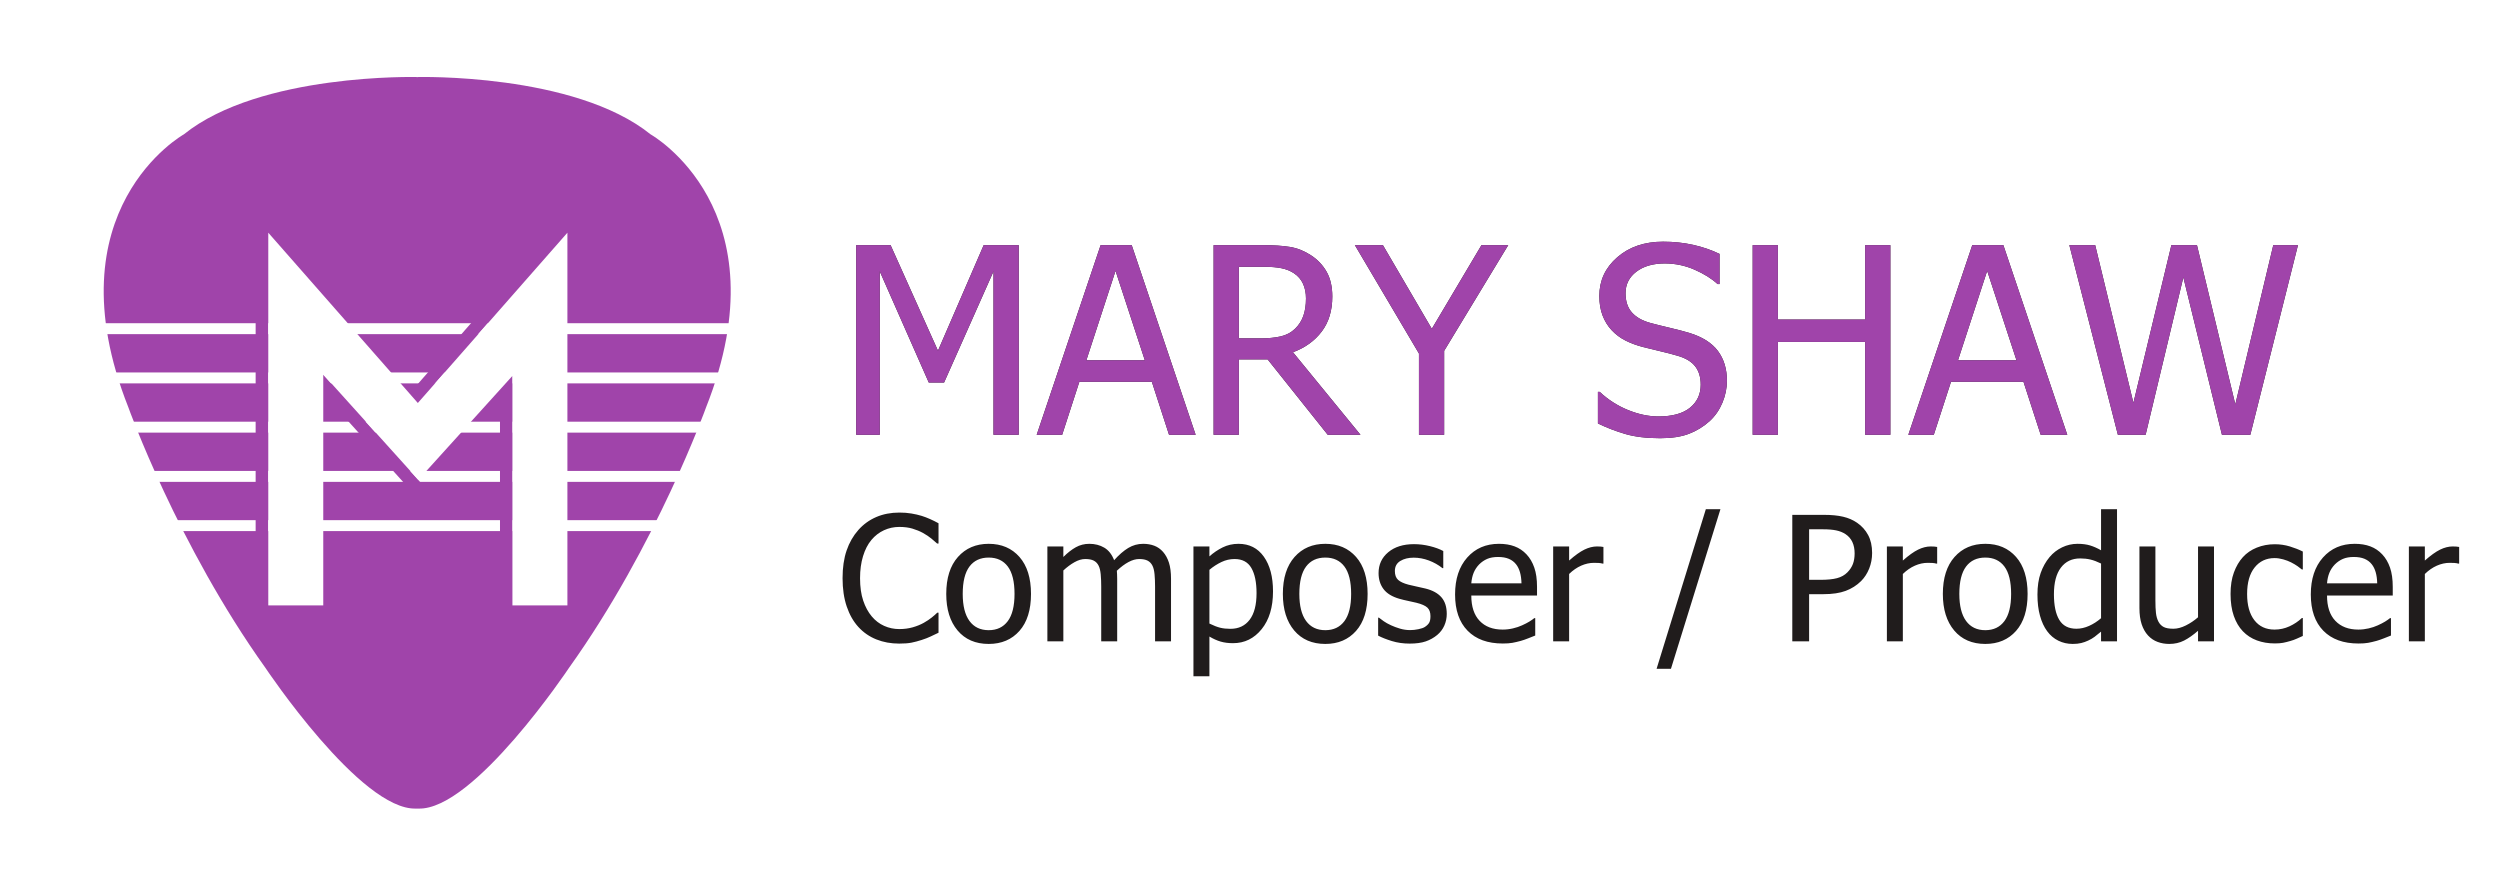
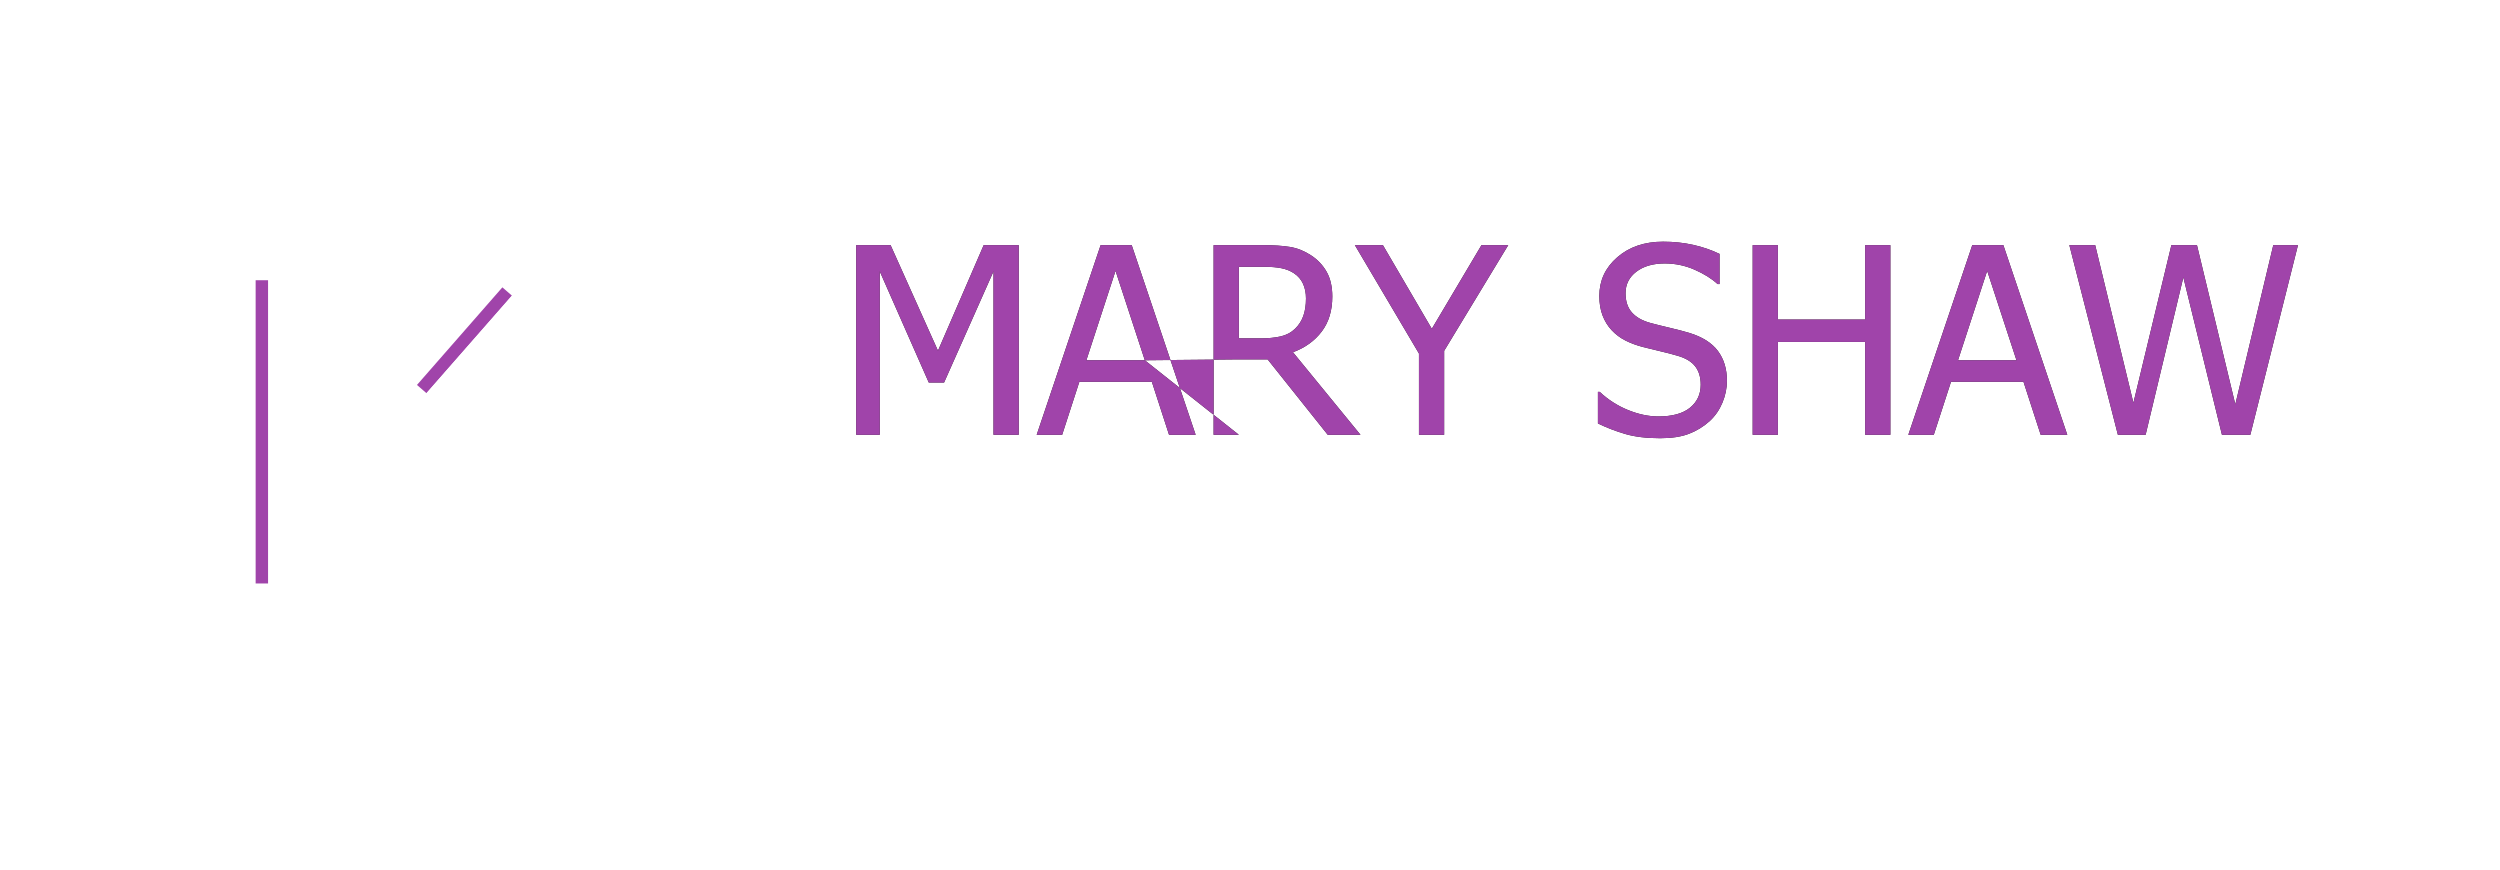
<svg xmlns="http://www.w3.org/2000/svg" xmlns:xlink="http://www.w3.org/1999/xlink" width="230px" height="80px" viewBox="0 0 230 80" version="1.1">
  <title>MSM Logo Lockup TEST</title>
  <defs>
    <polygon id="path-1" points="0 227 295 227 295 0 0 0" />
    <polygon id="path-3" points="0 227 295 227 295 0 0 0" />
-     <path d="M80.938,40 L80.938,24.965 L85.449,35.195 L86.855,35.195 L91.402,24.965 L91.402,40 L93.723,40 L93.723,22.551 L90.5,22.551 L86.293,32.266 L81.934,22.551 L78.77,22.551 L78.77,40 L80.938,40 Z M97.719,40 L99.301,35.125 L105.969,35.125 L107.551,40 L110,40 L104.117,22.551 L101.258,22.551 L95.375,40 L97.719,40 Z M105.324,33.145 L99.945,33.145 L102.629,24.918 L105.324,33.145 Z M113.973,40 L113.973,33.062 L116.621,33.062 L122.152,40 L125.164,40 L118.953,32.406 C120.07,31.992 120.953,31.355 121.602,30.496 C122.25,29.637 122.574,28.566 122.574,27.285 C122.574,26.371 122.396,25.605 122.041,24.988 C121.686,24.371 121.203,23.867 120.594,23.477 C119.984,23.078 119.342,22.824 118.666,22.715 C117.99,22.605 117.152,22.551 116.152,22.551 L116.152,22.551 L111.652,22.551 L111.652,40 L113.973,40 Z M116.012,31.129 L113.973,31.129 L113.973,24.543 L116.27,24.543 C116.918,24.543 117.461,24.588 117.898,24.678 C118.336,24.768 118.719,24.922 119.047,25.141 C119.422,25.391 119.699,25.713 119.879,26.107 C120.059,26.502 120.148,26.953 120.148,27.461 C120.148,28.07 120.068,28.602 119.908,29.055 C119.748,29.508 119.5,29.898 119.164,30.227 C118.789,30.594 118.336,30.836 117.805,30.953 C117.273,31.07 116.676,31.129 116.012,31.129 L116.012,31.129 Z M132.863,40 L132.863,32.277 L138.758,22.551 L136.297,22.551 L131.727,30.25 L127.227,22.551 L124.648,22.551 L130.543,32.523 L130.543,40 L132.863,40 Z M152.738,40.316 C153.801,40.316 154.686,40.18 155.393,39.906 C156.1,39.633 156.734,39.242 157.297,38.734 C157.797,38.273 158.186,37.711 158.463,37.047 C158.74,36.383 158.879,35.711 158.879,35.031 C158.879,33.945 158.602,33.031 158.047,32.289 C157.492,31.547 156.613,30.992 155.41,30.625 C154.941,30.484 154.352,30.33 153.641,30.162 C152.93,29.994 152.328,29.844 151.836,29.711 C151.094,29.508 150.527,29.188 150.137,28.75 C149.746,28.312 149.551,27.723 149.551,26.98 C149.551,26.16 149.883,25.498 150.547,24.994 C151.211,24.49 152.082,24.238 153.16,24.238 C154.113,24.238 155.023,24.428 155.891,24.807 C156.758,25.186 157.469,25.629 158.023,26.137 L158.023,26.137 L158.199,26.137 L158.199,23.359 C157.457,23 156.65,22.723 155.779,22.527 C154.908,22.332 153.984,22.234 153.008,22.234 C151.297,22.234 149.891,22.713 148.789,23.67 C147.688,24.627 147.137,25.812 147.137,27.227 C147.137,27.906 147.236,28.506 147.436,29.025 C147.635,29.545 147.914,29.996 148.273,30.379 C148.641,30.77 149.062,31.086 149.539,31.328 C150.016,31.57 150.555,31.77 151.156,31.926 C151.828,32.098 152.387,32.234 152.832,32.336 C153.277,32.438 153.77,32.566 154.309,32.723 C155.059,32.934 155.605,33.258 155.949,33.695 C156.293,34.133 156.465,34.699 156.465,35.395 C156.465,36.27 156.137,36.975 155.48,37.51 C154.824,38.045 153.855,38.312 152.574,38.312 C151.676,38.312 150.742,38.115 149.773,37.721 C148.805,37.326 147.938,36.77 147.172,36.051 L147.172,36.051 L147.008,36.051 L147.008,38.957 C147.789,39.34 148.623,39.662 149.51,39.924 C150.396,40.186 151.473,40.316 152.738,40.316 Z M163.566,40 L163.566,31.457 L171.594,31.457 L171.594,40 L173.914,40 L173.914,22.551 L171.594,22.551 L171.594,29.395 L163.566,29.395 L163.566,22.551 L161.246,22.551 L161.246,40 L163.566,40 Z M177.91,40 L179.492,35.125 L186.16,35.125 L187.742,40 L190.191,40 L184.309,22.551 L181.449,22.551 L175.566,40 L177.91,40 Z M185.516,33.145 L180.137,33.145 L182.82,24.918 L185.516,33.145 Z M197.398,40 L200.867,25.516 L204.418,40 L207.031,40 L211.414,22.551 L209.141,22.551 L205.648,37.199 L202.121,22.551 L199.766,22.551 L196.273,37.059 L192.758,22.551 L190.379,22.551 L194.844,40 L197.398,40 Z" id="path-5" />
+     <path d="M80.938,40 L80.938,24.965 L85.449,35.195 L86.855,35.195 L91.402,24.965 L91.402,40 L93.723,40 L93.723,22.551 L90.5,22.551 L86.293,32.266 L81.934,22.551 L78.77,22.551 L78.77,40 L80.938,40 Z M97.719,40 L99.301,35.125 L105.969,35.125 L107.551,40 L110,40 L104.117,22.551 L101.258,22.551 L95.375,40 L97.719,40 Z M105.324,33.145 L99.945,33.145 L102.629,24.918 L105.324,33.145 Z L113.973,33.062 L116.621,33.062 L122.152,40 L125.164,40 L118.953,32.406 C120.07,31.992 120.953,31.355 121.602,30.496 C122.25,29.637 122.574,28.566 122.574,27.285 C122.574,26.371 122.396,25.605 122.041,24.988 C121.686,24.371 121.203,23.867 120.594,23.477 C119.984,23.078 119.342,22.824 118.666,22.715 C117.99,22.605 117.152,22.551 116.152,22.551 L116.152,22.551 L111.652,22.551 L111.652,40 L113.973,40 Z M116.012,31.129 L113.973,31.129 L113.973,24.543 L116.27,24.543 C116.918,24.543 117.461,24.588 117.898,24.678 C118.336,24.768 118.719,24.922 119.047,25.141 C119.422,25.391 119.699,25.713 119.879,26.107 C120.059,26.502 120.148,26.953 120.148,27.461 C120.148,28.07 120.068,28.602 119.908,29.055 C119.748,29.508 119.5,29.898 119.164,30.227 C118.789,30.594 118.336,30.836 117.805,30.953 C117.273,31.07 116.676,31.129 116.012,31.129 L116.012,31.129 Z M132.863,40 L132.863,32.277 L138.758,22.551 L136.297,22.551 L131.727,30.25 L127.227,22.551 L124.648,22.551 L130.543,32.523 L130.543,40 L132.863,40 Z M152.738,40.316 C153.801,40.316 154.686,40.18 155.393,39.906 C156.1,39.633 156.734,39.242 157.297,38.734 C157.797,38.273 158.186,37.711 158.463,37.047 C158.74,36.383 158.879,35.711 158.879,35.031 C158.879,33.945 158.602,33.031 158.047,32.289 C157.492,31.547 156.613,30.992 155.41,30.625 C154.941,30.484 154.352,30.33 153.641,30.162 C152.93,29.994 152.328,29.844 151.836,29.711 C151.094,29.508 150.527,29.188 150.137,28.75 C149.746,28.312 149.551,27.723 149.551,26.98 C149.551,26.16 149.883,25.498 150.547,24.994 C151.211,24.49 152.082,24.238 153.16,24.238 C154.113,24.238 155.023,24.428 155.891,24.807 C156.758,25.186 157.469,25.629 158.023,26.137 L158.023,26.137 L158.199,26.137 L158.199,23.359 C157.457,23 156.65,22.723 155.779,22.527 C154.908,22.332 153.984,22.234 153.008,22.234 C151.297,22.234 149.891,22.713 148.789,23.67 C147.688,24.627 147.137,25.812 147.137,27.227 C147.137,27.906 147.236,28.506 147.436,29.025 C147.635,29.545 147.914,29.996 148.273,30.379 C148.641,30.77 149.062,31.086 149.539,31.328 C150.016,31.57 150.555,31.77 151.156,31.926 C151.828,32.098 152.387,32.234 152.832,32.336 C153.277,32.438 153.77,32.566 154.309,32.723 C155.059,32.934 155.605,33.258 155.949,33.695 C156.293,34.133 156.465,34.699 156.465,35.395 C156.465,36.27 156.137,36.975 155.48,37.51 C154.824,38.045 153.855,38.312 152.574,38.312 C151.676,38.312 150.742,38.115 149.773,37.721 C148.805,37.326 147.938,36.77 147.172,36.051 L147.172,36.051 L147.008,36.051 L147.008,38.957 C147.789,39.34 148.623,39.662 149.51,39.924 C150.396,40.186 151.473,40.316 152.738,40.316 Z M163.566,40 L163.566,31.457 L171.594,31.457 L171.594,40 L173.914,40 L173.914,22.551 L171.594,22.551 L171.594,29.395 L163.566,29.395 L163.566,22.551 L161.246,22.551 L161.246,40 L163.566,40 Z M177.91,40 L179.492,35.125 L186.16,35.125 L187.742,40 L190.191,40 L184.309,22.551 L181.449,22.551 L175.566,40 L177.91,40 Z M185.516,33.145 L180.137,33.145 L182.82,24.918 L185.516,33.145 Z M197.398,40 L200.867,25.516 L204.418,40 L207.031,40 L211.414,22.551 L209.141,22.551 L205.648,37.199 L202.121,22.551 L199.766,22.551 L196.273,37.059 L192.758,22.551 L190.379,22.551 L194.844,40 L197.398,40 Z" id="path-5" />
  </defs>
  <g id="MSM-Logo-Lockup-TEST" stroke="none" stroke-width="1" fill="none" fill-rule="evenodd">
    <rect fill="#FFFFFF" x="0" y="0" width="230" height="80" />
    <g id="mary_shaw_pick_logo2-copy-2" transform="translate(-189, -15)">
      <g id="Group-53">
        <mask id="mask-2" fill="white">
          <use xlink:href="#path-1" />
        </mask>
        <g id="Clip-5" />
-         <path d="M248.855,27.361 C241.827,21.705 227.386,22.088 227.386,22.088 L227.387,22.158 L227.381,22.158 L227.381,22.088 C227.381,22.088 212.94,21.705 205.912,27.361 C205.912,27.361 193.589,34.263 200.81,52.479 C200.81,52.479 205.334,65.133 213.421,76.446 C213.421,76.446 222.182,89.58 227.285,89.389 L227.483,89.389 C232.585,89.58 241.346,76.446 241.346,76.446 C249.433,65.133 253.957,52.479 253.957,52.479 C261.178,34.263 248.855,27.361 248.855,27.361" id="Fill-26" fill="#A044AA" mask="url(#mask-2)" />
        <polygon id="Fill-27" fill="#FFFFFF" mask="url(#mask-2)" points="198.078 45.741 257.43 45.741 257.43 44.736 198.078 44.736" />
-         <polygon id="Fill-28" fill="#FFFFFF" mask="url(#mask-2)" points="198.656 50.271 255.841 50.271 255.841 49.266 198.656 49.266" />
        <polygon id="Fill-29" fill="#FFFFFF" mask="url(#mask-2)" points="198.8 54.801 255.986 54.801 255.986 53.796 198.8 53.796" />
        <polygon id="Fill-30" fill="#FFFFFF" mask="url(#mask-2)" points="198.8 59.331 255.986 59.331 255.986 58.326 198.8 58.326" />
        <polygon id="Fill-31" fill="#FFFFFF" mask="url(#mask-2)" points="198.8 63.86 255.986 63.86 255.986 62.855 198.8 62.855" />
        <polygon id="Fill-32" fill="#A044AA" mask="url(#mask-2)" points="212.519 68.679 213.676 68.679 213.676 40.781 212.519 40.781" />
-         <polygon id="Fill-33" fill="#A044AA" mask="url(#mask-2)" points="234.999 68.679 236.156 68.679 236.156 40.781 234.999 40.781" />
-         <polygon id="Fill-34" fill="#A044AA" mask="url(#mask-2)" points="227.756 59.461 226.896 60.233 217.377 49.702 218.237 48.93" />
        <polygon id="Fill-35" fill="#A044AA" mask="url(#mask-2)" points="228.234 51.173 227.361 50.415 235.219 41.436 236.092 42.193" />
        <polygon id="Fill-36" fill="#FFFFFF" mask="url(#mask-2)" points="213.682 36.409 227.441 52.075 241.201 36.409 241.201 70.699 236.143 70.699 236.143 49.58 227.487 59.146 218.74 49.441 218.74 70.699 213.682 70.699" />
      </g>
      <g id="Group-82">
        <mask id="mask-4" fill="white">
          <use xlink:href="#path-3" />
        </mask>
        <g id="Clip-77" />
      </g>
    </g>
    <g id="MARYSHAW" fill-rule="nonzero">
      <use fill="#201C1C" xlink:href="#path-5" />
      <use fill="#A044AA" xlink:href="#path-5" />
    </g>
-     <path d="M82.727,59.211 C83.19,59.211 83.566,59.182 83.855,59.125 C84.145,59.068 84.458,58.984 84.797,58.875 C85.12,58.771 85.395,58.664 85.621,58.555 C85.848,58.445 86.089,58.331 86.344,58.211 L86.344,58.211 L86.344,56.367 L86.227,56.367 C86.107,56.487 85.943,56.632 85.734,56.801 C85.526,56.97 85.279,57.135 84.992,57.297 C84.695,57.464 84.357,57.602 83.977,57.711 C83.596,57.82 83.182,57.875 82.734,57.875 C82.245,57.875 81.781,57.777 81.344,57.582 C80.906,57.387 80.526,57.096 80.203,56.711 C79.87,56.315 79.607,55.829 79.414,55.254 C79.221,54.678 79.125,53.992 79.125,53.195 C79.125,52.445 79.216,51.771 79.398,51.172 C79.581,50.573 79.836,50.076 80.164,49.68 C80.497,49.284 80.885,48.984 81.328,48.781 C81.771,48.578 82.24,48.477 82.734,48.477 C83.193,48.477 83.596,48.529 83.945,48.633 C84.294,48.737 84.617,48.87 84.914,49.031 C85.221,49.203 85.482,49.378 85.695,49.555 C85.909,49.732 86.083,49.883 86.219,50.008 L86.219,50.008 L86.344,50.008 L86.344,48.141 C86.089,48 85.829,47.871 85.566,47.754 C85.303,47.637 85.047,47.539 84.797,47.461 C84.505,47.372 84.189,47.299 83.848,47.242 C83.507,47.185 83.141,47.156 82.75,47.156 C81.964,47.156 81.253,47.293 80.617,47.566 C79.982,47.84 79.432,48.237 78.969,48.758 C78.495,49.294 78.134,49.924 77.887,50.648 C77.639,51.372 77.516,52.221 77.516,53.195 C77.516,54.174 77.643,55.042 77.898,55.797 C78.154,56.552 78.513,57.182 78.977,57.688 C79.44,58.193 79.991,58.573 80.629,58.828 C81.267,59.083 81.966,59.211 82.727,59.211 Z M90.961,59.242 C92.138,59.242 93.081,58.842 93.789,58.043 C94.497,57.243 94.852,56.109 94.852,54.641 C94.852,53.177 94.497,52.043 93.789,51.238 C93.081,50.434 92.138,50.031 90.961,50.031 C89.789,50.031 88.845,50.435 88.129,51.242 C87.413,52.049 87.055,53.182 87.055,54.641 C87.055,56.057 87.402,57.178 88.098,58.004 C88.793,58.829 89.747,59.242 90.961,59.242 Z M90.961,57.977 C90.195,57.977 89.605,57.694 89.191,57.129 C88.777,56.564 88.57,55.734 88.57,54.641 C88.57,53.51 88.777,52.671 89.191,52.121 C89.605,51.572 90.195,51.297 90.961,51.297 C91.721,51.297 92.307,51.572 92.719,52.121 C93.13,52.671 93.336,53.51 93.336,54.641 C93.336,55.755 93.129,56.59 92.715,57.145 C92.301,57.699 91.716,57.977 90.961,57.977 Z M97.828,59 L97.828,52.484 C98.156,52.177 98.495,51.924 98.844,51.727 C99.193,51.529 99.526,51.43 99.844,51.43 C100.172,51.43 100.432,51.479 100.625,51.578 C100.818,51.677 100.966,51.831 101.07,52.039 C101.169,52.232 101.234,52.499 101.266,52.84 C101.297,53.181 101.312,53.552 101.312,53.953 L101.312,53.953 L101.312,59 L102.781,59 L102.781,53.258 C102.781,53.091 102.777,52.947 102.77,52.824 C102.762,52.702 102.755,52.596 102.75,52.508 C103.12,52.159 103.478,51.892 103.824,51.707 C104.171,51.522 104.495,51.43 104.797,51.43 C105.125,51.43 105.385,51.479 105.578,51.578 C105.771,51.677 105.919,51.831 106.023,52.039 C106.122,52.232 106.188,52.499 106.219,52.84 C106.25,53.181 106.266,53.552 106.266,53.953 L106.266,53.953 L106.266,59 L107.734,59 L107.734,53.258 C107.734,52.659 107.671,52.161 107.543,51.766 C107.415,51.37 107.234,51.039 107,50.773 C106.771,50.513 106.503,50.324 106.195,50.207 C105.888,50.09 105.547,50.031 105.172,50.031 C104.677,50.031 104.219,50.159 103.797,50.414 C103.375,50.669 102.943,51.044 102.5,51.539 C102.292,51.003 101.988,50.617 101.59,50.383 C101.191,50.148 100.734,50.031 100.219,50.031 C99.766,50.031 99.35,50.137 98.973,50.348 C98.595,50.559 98.214,50.857 97.828,51.242 L97.828,51.242 L97.828,50.273 L96.359,50.273 L96.359,59 L97.828,59 Z M111.266,62.219 L111.266,58.562 C111.615,58.771 111.956,58.924 112.289,59.023 C112.622,59.122 113.005,59.172 113.438,59.172 C114.5,59.172 115.379,58.741 116.074,57.879 C116.77,57.017 117.117,55.859 117.117,54.406 C117.117,53.073 116.837,52.01 116.277,51.219 C115.717,50.427 114.938,50.031 113.938,50.031 C113.411,50.031 112.926,50.142 112.48,50.363 C112.035,50.585 111.63,50.859 111.266,51.188 L111.266,51.188 L111.266,50.273 L109.797,50.273 L109.797,62.219 L111.266,62.219 Z M113.195,57.852 C112.841,57.852 112.527,57.818 112.254,57.75 C111.98,57.682 111.651,57.555 111.266,57.367 L111.266,57.367 L111.266,52.422 C111.615,52.13 111.983,51.892 112.371,51.707 C112.759,51.522 113.161,51.43 113.578,51.43 C114.292,51.43 114.807,51.704 115.125,52.254 C115.443,52.803 115.602,53.576 115.602,54.57 C115.602,55.643 115.391,56.458 114.969,57.016 C114.547,57.573 113.956,57.852 113.195,57.852 Z M121.93,59.242 C123.107,59.242 124.049,58.842 124.758,58.043 C125.466,57.243 125.82,56.109 125.82,54.641 C125.82,53.177 125.466,52.043 124.758,51.238 C124.049,50.434 123.107,50.031 121.93,50.031 C120.758,50.031 119.814,50.435 119.098,51.242 C118.382,52.049 118.023,53.182 118.023,54.641 C118.023,56.057 118.371,57.178 119.066,58.004 C119.762,58.829 120.716,59.242 121.93,59.242 Z M121.93,57.977 C121.164,57.977 120.574,57.694 120.16,57.129 C119.746,56.564 119.539,55.734 119.539,54.641 C119.539,53.51 119.746,52.671 120.16,52.121 C120.574,51.572 121.164,51.297 121.93,51.297 C122.69,51.297 123.276,51.572 123.688,52.121 C124.099,52.671 124.305,53.51 124.305,54.641 C124.305,55.755 124.098,56.59 123.684,57.145 C123.27,57.699 122.685,57.977 121.93,57.977 Z M129.688,59.211 C130.281,59.211 130.775,59.143 131.168,59.008 C131.561,58.872 131.914,58.674 132.227,58.414 C132.513,58.174 132.73,57.887 132.879,57.551 C133.027,57.215 133.102,56.859 133.102,56.484 C133.102,55.839 132.939,55.328 132.613,54.953 C132.288,54.578 131.802,54.31 131.156,54.148 C130.859,54.076 130.577,54.012 130.309,53.957 C130.04,53.902 129.797,53.846 129.578,53.789 C129.141,53.674 128.823,53.527 128.625,53.348 C128.427,53.168 128.328,52.896 128.328,52.531 C128.328,52.12 128.495,51.812 128.828,51.609 C129.161,51.406 129.57,51.305 130.055,51.305 C130.523,51.305 130.988,51.391 131.449,51.562 C131.91,51.734 132.328,51.969 132.703,52.266 L132.703,52.266 L132.781,52.266 L132.781,50.695 C132.448,50.513 132.036,50.362 131.547,50.242 C131.057,50.122 130.57,50.062 130.086,50.062 C129.102,50.062 128.312,50.31 127.719,50.805 C127.125,51.299 126.828,51.94 126.828,52.727 C126.828,53.299 126.979,53.788 127.281,54.191 C127.583,54.595 128.068,54.893 128.734,55.086 C128.99,55.159 129.268,55.227 129.57,55.289 C129.872,55.352 130.117,55.406 130.305,55.453 C130.789,55.573 131.126,55.721 131.316,55.898 C131.507,56.076 131.602,56.339 131.602,56.688 C131.602,56.958 131.561,57.161 131.48,57.297 C131.4,57.432 131.268,57.56 131.086,57.68 C130.956,57.763 130.758,57.832 130.492,57.887 C130.227,57.941 129.977,57.969 129.742,57.969 C129.419,57.969 129.108,57.924 128.809,57.836 C128.509,57.747 128.234,57.646 127.984,57.531 C127.703,57.401 127.478,57.276 127.309,57.156 C127.139,57.036 126.992,56.927 126.867,56.828 L126.867,56.828 L126.789,56.828 L126.789,58.477 C127.122,58.654 127.543,58.82 128.051,58.977 C128.559,59.133 129.104,59.211 129.688,59.211 Z M138.258,59.203 C138.612,59.203 138.905,59.182 139.137,59.141 C139.368,59.099 139.628,59.039 139.914,58.961 C140.117,58.904 140.346,58.824 140.602,58.723 C140.857,58.621 141.07,58.536 141.242,58.469 L141.242,58.469 L141.242,56.867 L141.156,56.867 C141.036,56.966 140.885,57.072 140.703,57.184 C140.521,57.296 140.297,57.411 140.031,57.531 C139.781,57.646 139.501,57.74 139.191,57.812 C138.882,57.885 138.565,57.922 138.242,57.922 C137.341,57.922 136.635,57.654 136.125,57.117 C135.615,56.581 135.359,55.805 135.359,54.789 L135.359,54.789 L141.406,54.789 L141.406,53.992 C141.406,53.294 141.323,52.704 141.156,52.223 C140.99,51.741 140.75,51.333 140.438,51 C140.125,50.667 139.76,50.422 139.344,50.266 C138.927,50.109 138.448,50.031 137.906,50.031 C136.703,50.031 135.729,50.452 134.984,51.293 C134.24,52.134 133.867,53.266 133.867,54.688 C133.867,56.13 134.251,57.243 135.02,58.027 C135.788,58.811 136.867,59.203 138.258,59.203 Z M139.977,53.664 L135.359,53.664 C135.391,53.294 135.464,52.97 135.578,52.691 C135.693,52.413 135.859,52.159 136.078,51.93 C136.302,51.706 136.551,51.535 136.824,51.418 C137.098,51.301 137.43,51.242 137.82,51.242 C138.216,51.242 138.548,51.299 138.816,51.414 C139.085,51.529 139.305,51.695 139.477,51.914 C139.633,52.112 139.753,52.354 139.836,52.641 C139.919,52.927 139.966,53.268 139.977,53.664 L139.977,53.664 Z M144.359,59 L144.359,52.805 C144.708,52.466 145.078,52.211 145.469,52.039 C145.859,51.867 146.253,51.781 146.648,51.781 C146.82,51.781 146.967,51.785 147.09,51.793 C147.212,51.801 147.328,51.82 147.438,51.852 L147.438,51.852 L147.516,51.852 L147.516,50.32 C147.422,50.305 147.337,50.293 147.262,50.285 C147.186,50.277 147.073,50.273 146.922,50.273 C146.547,50.273 146.16,50.371 145.762,50.566 C145.363,50.762 144.896,51.096 144.359,51.57 L144.359,51.57 L144.359,50.273 L142.891,50.273 L142.891,59 L144.359,59 Z M153.727,61.531 L158.281,46.844 L156.938,46.844 L152.406,61.531 L153.727,61.531 Z M166.438,59 L166.438,54.664 L167.75,54.664 C168.578,54.664 169.263,54.562 169.805,54.359 C170.346,54.156 170.818,53.857 171.219,53.461 C171.536,53.143 171.785,52.759 171.965,52.309 C172.145,51.858 172.234,51.38 172.234,50.875 C172.234,50.229 172.112,49.678 171.867,49.223 C171.622,48.767 171.284,48.391 170.852,48.094 C170.482,47.839 170.055,47.654 169.57,47.539 C169.086,47.424 168.5,47.367 167.812,47.367 L167.812,47.367 L164.891,47.367 L164.891,59 L166.438,59 Z M167.492,53.344 L166.438,53.344 L166.438,48.695 L167.719,48.695 C168.203,48.695 168.608,48.729 168.934,48.797 C169.259,48.865 169.544,48.979 169.789,49.141 C170.07,49.328 170.28,49.57 170.418,49.867 C170.556,50.164 170.625,50.513 170.625,50.914 C170.625,51.284 170.573,51.607 170.469,51.883 C170.365,52.159 170.198,52.414 169.969,52.648 C169.714,52.909 169.393,53.09 169.008,53.191 C168.622,53.293 168.117,53.344 167.492,53.344 L167.492,53.344 Z M175.062,59 L175.062,52.805 C175.411,52.466 175.781,52.211 176.172,52.039 C176.562,51.867 176.956,51.781 177.352,51.781 C177.523,51.781 177.671,51.785 177.793,51.793 C177.915,51.801 178.031,51.82 178.141,51.852 L178.141,51.852 L178.219,51.852 L178.219,50.32 C178.125,50.305 178.04,50.293 177.965,50.285 C177.889,50.277 177.776,50.273 177.625,50.273 C177.25,50.273 176.863,50.371 176.465,50.566 C176.066,50.762 175.599,51.096 175.062,51.57 L175.062,51.57 L175.062,50.273 L173.594,50.273 L173.594,59 L175.062,59 Z M182.648,59.242 C183.826,59.242 184.768,58.842 185.477,58.043 C186.185,57.243 186.539,56.109 186.539,54.641 C186.539,53.177 186.185,52.043 185.477,51.238 C184.768,50.434 183.826,50.031 182.648,50.031 C181.477,50.031 180.533,50.435 179.816,51.242 C179.1,52.049 178.742,53.182 178.742,54.641 C178.742,56.057 179.09,57.178 179.785,58.004 C180.48,58.829 181.435,59.242 182.648,59.242 Z M182.648,57.977 C181.883,57.977 181.293,57.694 180.879,57.129 C180.465,56.564 180.258,55.734 180.258,54.641 C180.258,53.51 180.465,52.671 180.879,52.121 C181.293,51.572 181.883,51.297 182.648,51.297 C183.409,51.297 183.995,51.572 184.406,52.121 C184.818,52.671 185.023,53.51 185.023,54.641 C185.023,55.755 184.816,56.59 184.402,57.145 C183.988,57.699 183.404,57.977 182.648,57.977 Z M190.688,59.242 C190.984,59.242 191.245,59.215 191.469,59.16 C191.693,59.105 191.909,59.029 192.117,58.93 C192.341,58.826 192.536,58.711 192.703,58.586 C192.87,58.461 193.068,58.302 193.297,58.109 L193.297,58.109 L193.297,59 L194.766,59 L194.766,46.844 L193.297,46.844 L193.297,50.625 C192.938,50.422 192.596,50.272 192.273,50.176 C191.951,50.079 191.57,50.031 191.133,50.031 C190.638,50.031 190.165,50.139 189.715,50.355 C189.264,50.572 188.88,50.87 188.562,51.25 C188.214,51.667 187.94,52.155 187.742,52.715 C187.544,53.275 187.445,53.938 187.445,54.703 C187.445,55.438 187.523,56.087 187.68,56.652 C187.836,57.217 188.057,57.693 188.344,58.078 C188.625,58.458 188.967,58.747 189.371,58.945 C189.775,59.143 190.214,59.242 190.688,59.242 Z M191.031,57.844 C190.307,57.844 189.781,57.572 189.453,57.027 C189.125,56.483 188.961,55.698 188.961,54.672 C188.961,53.604 189.174,52.788 189.602,52.223 C190.029,51.658 190.62,51.375 191.375,51.375 C191.714,51.375 192.027,51.409 192.316,51.477 C192.605,51.544 192.932,51.667 193.297,51.844 L193.297,51.844 L193.297,56.875 C192.953,57.172 192.586,57.408 192.195,57.582 C191.805,57.757 191.417,57.844 191.031,57.844 Z M199.57,59.242 C200.07,59.242 200.523,59.139 200.93,58.934 C201.336,58.728 201.766,58.427 202.219,58.031 L202.219,58.031 L202.219,59 L203.688,59 L203.688,50.273 L202.219,50.273 L202.219,56.789 C201.88,57.086 201.508,57.336 201.102,57.539 C200.695,57.742 200.312,57.844 199.953,57.844 C199.568,57.844 199.272,57.792 199.066,57.688 C198.861,57.583 198.698,57.419 198.578,57.195 C198.458,56.966 198.382,56.699 198.348,56.395 C198.314,56.09 198.297,55.706 198.297,55.242 L198.297,55.242 L198.297,50.273 L196.828,50.273 L196.828,55.938 C196.828,56.526 196.897,57.026 197.035,57.438 C197.173,57.849 197.367,58.19 197.617,58.461 C197.867,58.732 198.16,58.93 198.496,59.055 C198.832,59.18 199.19,59.242 199.57,59.242 Z M209.281,59.195 C209.594,59.195 209.849,59.176 210.047,59.137 C210.245,59.098 210.469,59.042 210.719,58.969 C210.896,58.922 211.094,58.85 211.312,58.754 C211.531,58.658 211.714,58.576 211.859,58.508 L211.859,58.508 L211.859,56.859 L211.773,56.859 C211.44,57.172 211.057,57.427 210.625,57.625 C210.193,57.823 209.737,57.922 209.258,57.922 C208.466,57.922 207.848,57.634 207.402,57.059 C206.957,56.483 206.734,55.68 206.734,54.648 C206.734,53.596 206.965,52.783 207.426,52.207 C207.887,51.632 208.497,51.344 209.258,51.344 C209.513,51.344 209.779,51.383 210.055,51.461 C210.331,51.539 210.57,51.63 210.773,51.734 C211.008,51.854 211.207,51.971 211.371,52.086 C211.535,52.201 211.669,52.302 211.773,52.391 L211.773,52.391 L211.859,52.391 L211.859,50.742 C211.51,50.565 211.113,50.409 210.668,50.273 C210.223,50.138 209.76,50.07 209.281,50.07 C208.693,50.07 208.142,50.173 207.629,50.379 C207.116,50.585 206.688,50.878 206.344,51.258 C206,51.638 205.725,52.107 205.52,52.664 C205.314,53.221 205.211,53.883 205.211,54.648 C205.211,55.419 205.31,56.09 205.508,56.66 C205.706,57.23 205.984,57.703 206.344,58.078 C206.703,58.453 207.133,58.733 207.633,58.918 C208.133,59.103 208.682,59.195 209.281,59.195 Z M216.984,59.203 C217.339,59.203 217.632,59.182 217.863,59.141 C218.095,59.099 218.354,59.039 218.641,58.961 C218.844,58.904 219.073,58.824 219.328,58.723 C219.583,58.621 219.797,58.536 219.969,58.469 L219.969,58.469 L219.969,56.867 L219.883,56.867 C219.763,56.966 219.612,57.072 219.43,57.184 C219.247,57.296 219.023,57.411 218.758,57.531 C218.508,57.646 218.228,57.74 217.918,57.812 C217.608,57.885 217.292,57.922 216.969,57.922 C216.068,57.922 215.362,57.654 214.852,57.117 C214.341,56.581 214.086,55.805 214.086,54.789 L214.086,54.789 L220.133,54.789 L220.133,53.992 C220.133,53.294 220.049,52.704 219.883,52.223 C219.716,51.741 219.477,51.333 219.164,51 C218.852,50.667 218.487,50.422 218.07,50.266 C217.654,50.109 217.174,50.031 216.633,50.031 C215.43,50.031 214.456,50.452 213.711,51.293 C212.966,52.134 212.594,53.266 212.594,54.688 C212.594,56.13 212.978,57.243 213.746,58.027 C214.514,58.811 215.594,59.203 216.984,59.203 Z M218.703,53.664 L214.086,53.664 C214.117,53.294 214.19,52.97 214.305,52.691 C214.419,52.413 214.586,52.159 214.805,51.93 C215.029,51.706 215.277,51.535 215.551,51.418 C215.824,51.301 216.156,51.242 216.547,51.242 C216.943,51.242 217.275,51.299 217.543,51.414 C217.811,51.529 218.031,51.695 218.203,51.914 C218.359,52.112 218.479,52.354 218.562,52.641 C218.646,52.927 218.693,53.268 218.703,53.664 L218.703,53.664 Z M223.086,59 L223.086,52.805 C223.435,52.466 223.805,52.211 224.195,52.039 C224.586,51.867 224.979,51.781 225.375,51.781 C225.547,51.781 225.694,51.785 225.816,51.793 C225.939,51.801 226.055,51.82 226.164,51.852 L226.164,51.852 L226.242,51.852 L226.242,50.32 C226.148,50.305 226.064,50.293 225.988,50.285 C225.913,50.277 225.799,50.273 225.648,50.273 C225.273,50.273 224.887,50.371 224.488,50.566 C224.09,50.762 223.622,51.096 223.086,51.57 L223.086,51.57 L223.086,50.273 L221.617,50.273 L221.617,59 L223.086,59 Z" id="Composer/Producer" fill="#201C1C" fill-rule="nonzero" />
  </g>
</svg>